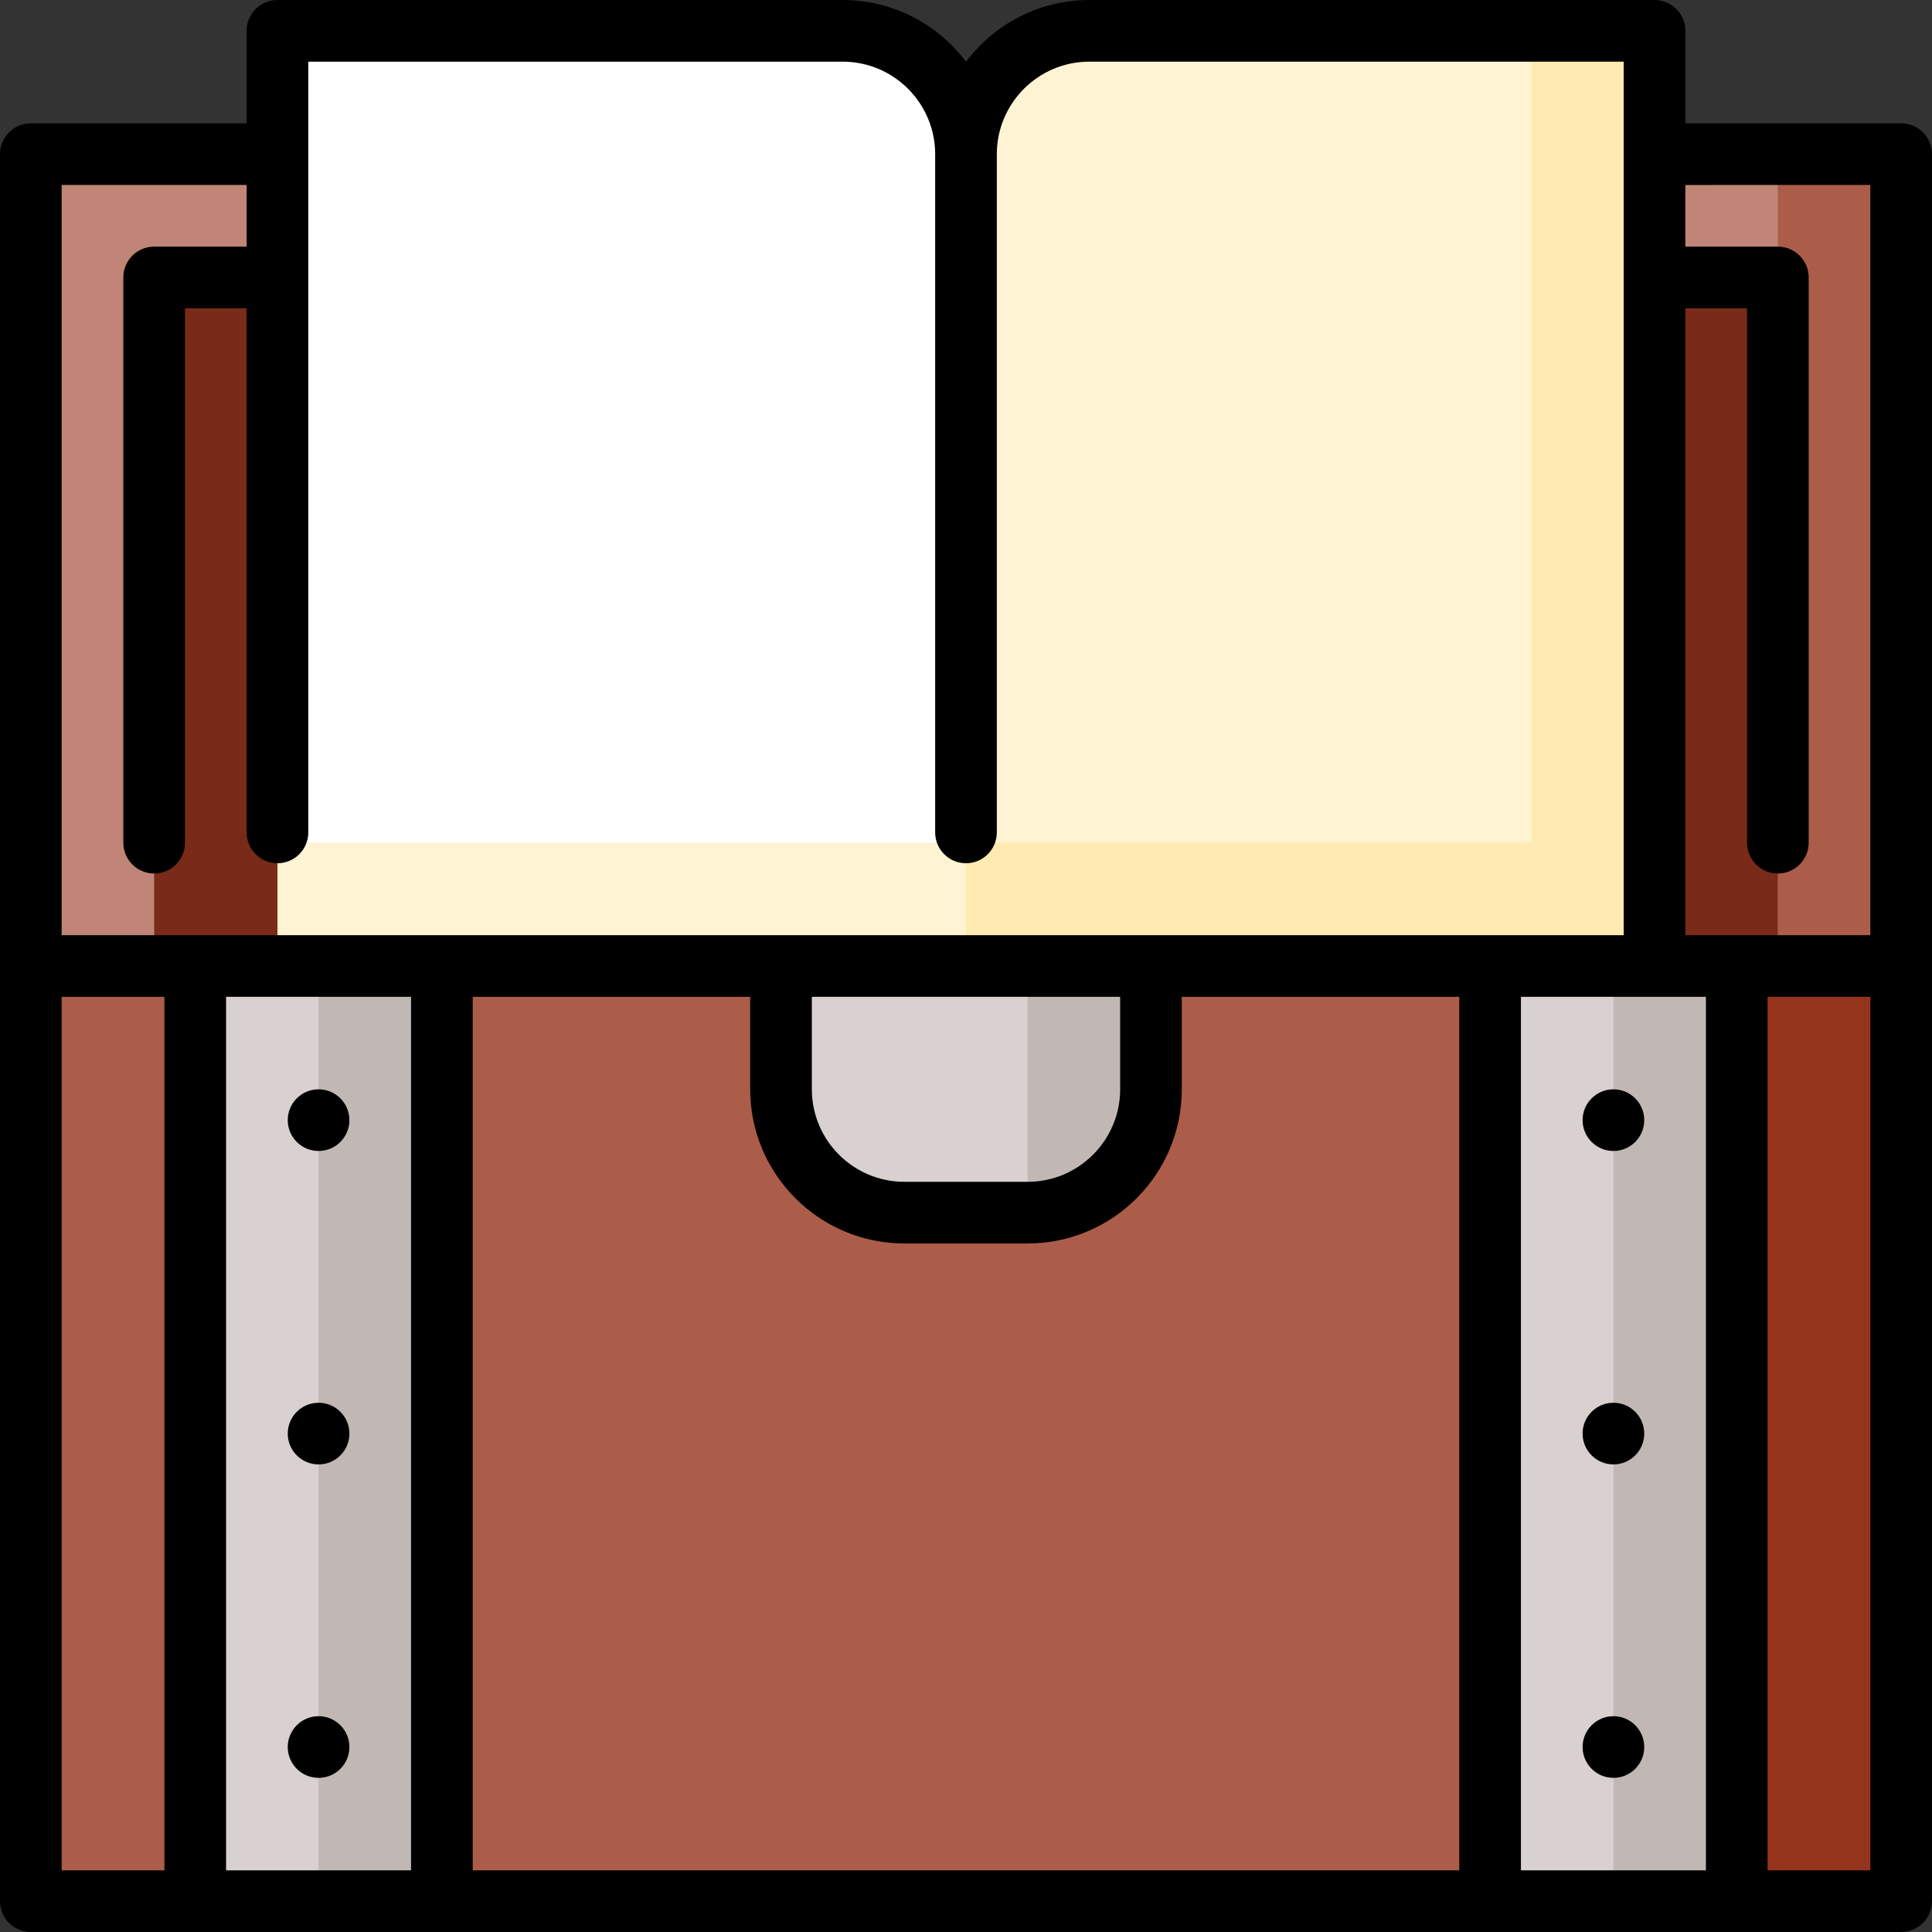
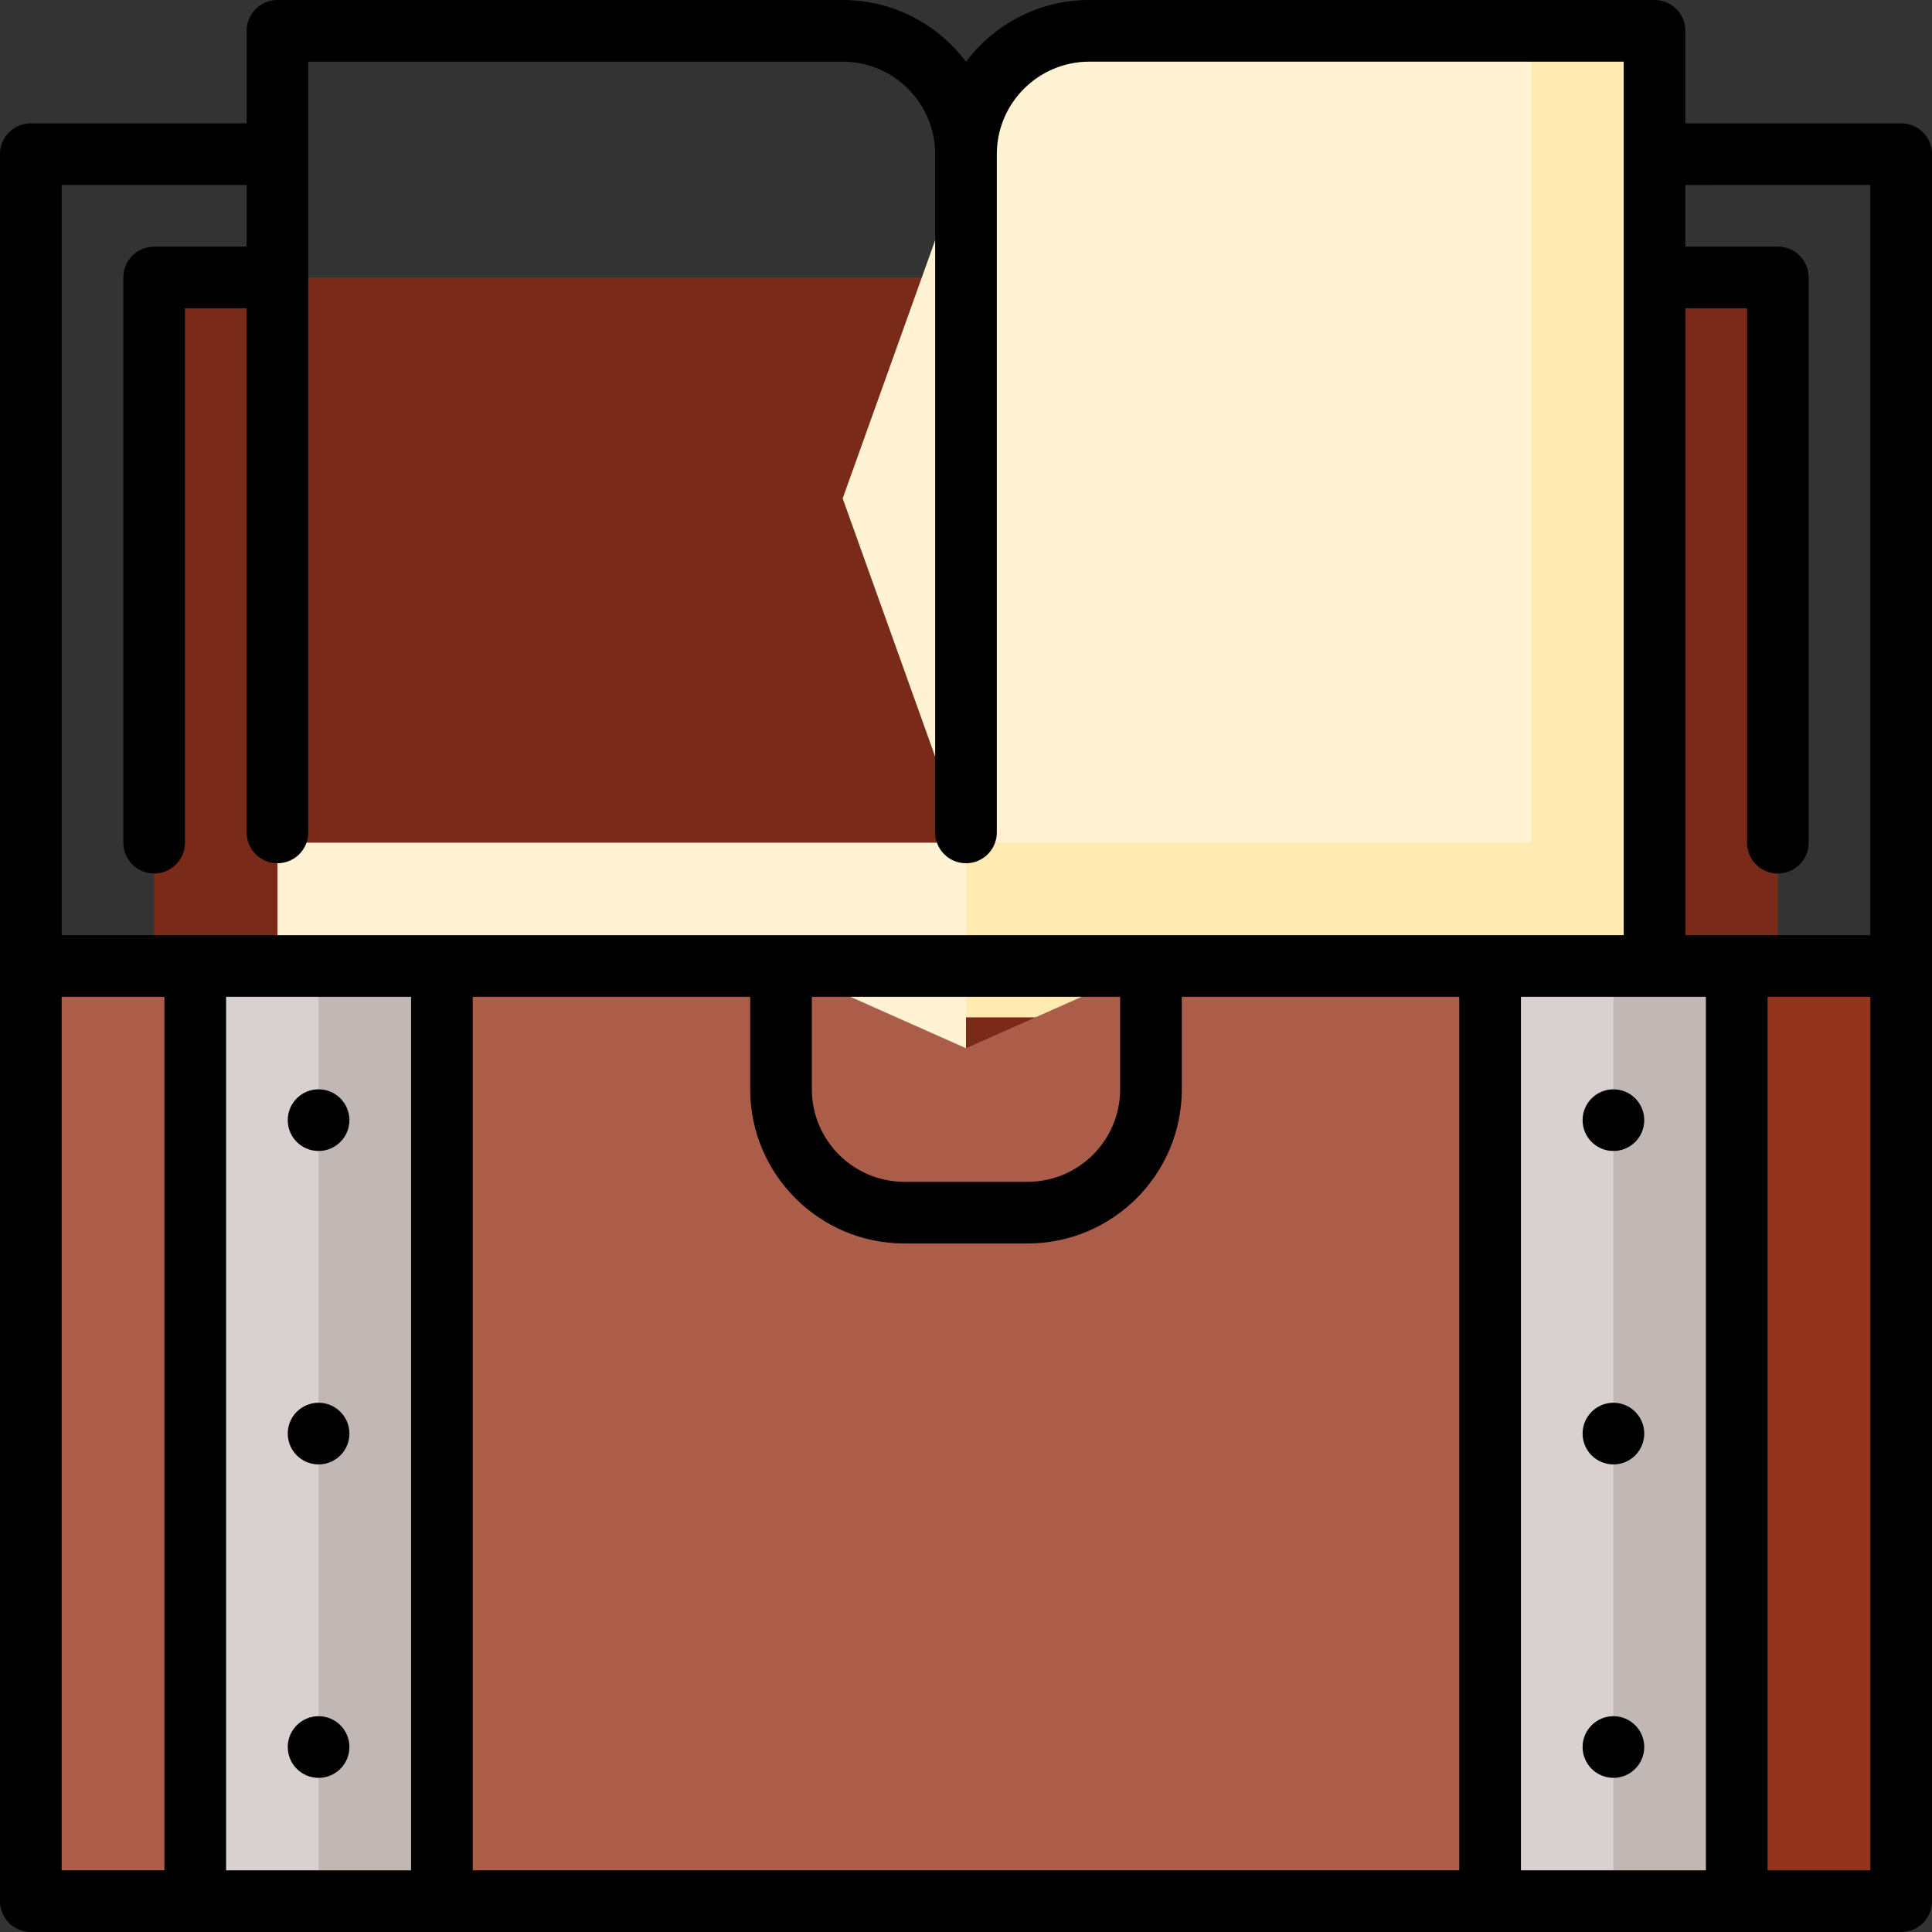
<svg xmlns="http://www.w3.org/2000/svg" version="1.1" id="Layer_1" viewBox="0 0 512 512" xml:space="preserve">
  <rect x="0" y="0" width="512" height="512" fill="#333333" stroke="none" />
-   <polygon style="fill:#AB5D4A;" points="471.149,40.851 449.362,288.681 503.83,256 503.83,40.851 " />
-   <polygon style="fill:#C08577;" points="8.17,40.851 8.17,256 471.149,288.681 471.149,40.851 " />
  <rect x="40.851" y="73.532" style="fill:#792A18;" width="430.298" height="215.149" />
  <polygon style="fill:#FFEAB2;" points="405.787,8.17 256,223.319 234.213,269.617 438.468,269.617 438.468,8.17 " />
  <path style="fill:#FFF3D4;" d="M405.787,8.17v215.149H256l-32.681-91.234L256,40.851c0-17.974,14.706-32.681,32.681-32.681H405.787z  " />
-   <path style="fill:#FFFFFF;" d="M256,40.851c0-17.974-14.706-32.681-32.681-32.681H73.532v215.149l91.234,21.787L256,223.319V40.851z  " />
  <rect x="73.532" y="223.319" style="fill:#FFF3D4;" width="182.468" height="57.191" />
  <polygon style="fill:#AB5D4A;" points="8.17,256 8.17,503.83 51.745,503.83 84.426,482.043 117.106,503.83 394.894,503.83   416.681,379.915 394.894,256 305.021,256 256,277.787 206.979,256 117.106,256 84.426,277.787 51.745,256 " />
  <polygon style="fill:#95341D;" points="460.255,256 438.468,379.915 460.255,503.83 503.83,503.83 503.83,256 " />
  <polygon style="fill:#C1B8B5;" points="117.106,256 84.426,256 73.532,379.915 84.426,503.83 117.106,503.83 " />
  <rect x="51.745" y="256" style="fill:#D8D1D0;" width="32.681" height="247.83" />
  <polygon style="fill:#C1B8B5;" points="460.255,256 427.574,256 416.681,379.915 427.574,503.83 460.255,503.83 " />
  <rect x="394.894" y="256" style="fill:#D8D1D0;" width="32.681" height="247.83" />
-   <path style="fill:#C1B8B5;" d="M272.34,256l-10.894,32.681l10.894,32.681c17.974,0,32.681-14.706,32.681-32.681V256H272.34z" />
-   <path style="fill:#D8D1D0;" d="M206.979,256v32.681c0,17.974,14.706,32.681,32.681,32.681h32.681V256H206.979z" />
  <path d="M503.83,32.681h-57.191V8.17c0-4.513-3.658-8.17-8.17-8.17H288.681C275.333,0,263.459,6.435,256,16.365  C248.541,6.435,236.667,0,223.319,0H73.532c-4.512,0-8.17,3.657-8.17,8.17v24.511H8.17c-4.512,0-8.17,3.657-8.17,8.17V503.83  c0,4.513,3.658,8.17,8.17,8.17h495.66c4.512,0,8.17-3.657,8.17-8.17V40.851C512,36.338,508.342,32.681,503.83,32.681z   M495.66,49.021V247.83h-49.021V81.702h16.34v141.617c0,4.513,3.658,8.17,8.17,8.17c4.512,0,8.17-3.657,8.17-8.17V73.532  c0-4.513-3.658-8.17-8.17-8.17h-24.511v-16.34H495.66z M108.936,264.17V495.66H59.915V264.17H108.936z M125.277,264.17h73.532  v24.511c0,22.526,18.325,40.851,40.851,40.851h32.681c22.526,0,40.851-18.325,40.851-40.851V264.17h73.532V495.66H125.277V264.17z   M296.851,264.17v24.511c0,13.515-10.995,24.511-24.511,24.511H239.66c-13.516,0-24.511-10.996-24.511-24.511V264.17H296.851z   M403.064,264.17h49.021V495.66h-49.021V264.17z M65.362,49.021v16.34H40.851c-4.512,0-8.17,3.657-8.17,8.17v149.787  c0,4.513,3.658,8.17,8.17,8.17s8.17-3.657,8.17-8.17V81.702h16.34v138.894c0,4.513,3.658,8.17,8.17,8.17  c4.512,0,8.17-3.657,8.17-8.17V16.34h141.617c13.516,0,24.511,10.996,24.511,24.511v179.745c0,4.513,3.658,8.17,8.17,8.17  s8.17-3.657,8.17-8.17V40.851c0-13.515,10.995-24.511,24.511-24.511h141.617V247.83H16.34V49.021H65.362z M16.34,264.17h27.234  V495.66H16.34V264.17z M468.426,495.66V264.17h27.234V495.66H468.426z" />
  <circle cx="84.426" cy="296.851" r="8.17" />
  <circle cx="84.426" cy="462.979" r="8.17" />
  <circle cx="84.426" cy="379.915" r="8.17" />
  <circle cx="427.574" cy="296.851" r="8.17" />
  <circle cx="427.574" cy="462.979" r="8.17" />
  <circle cx="427.574" cy="379.915" r="8.17" />
</svg>